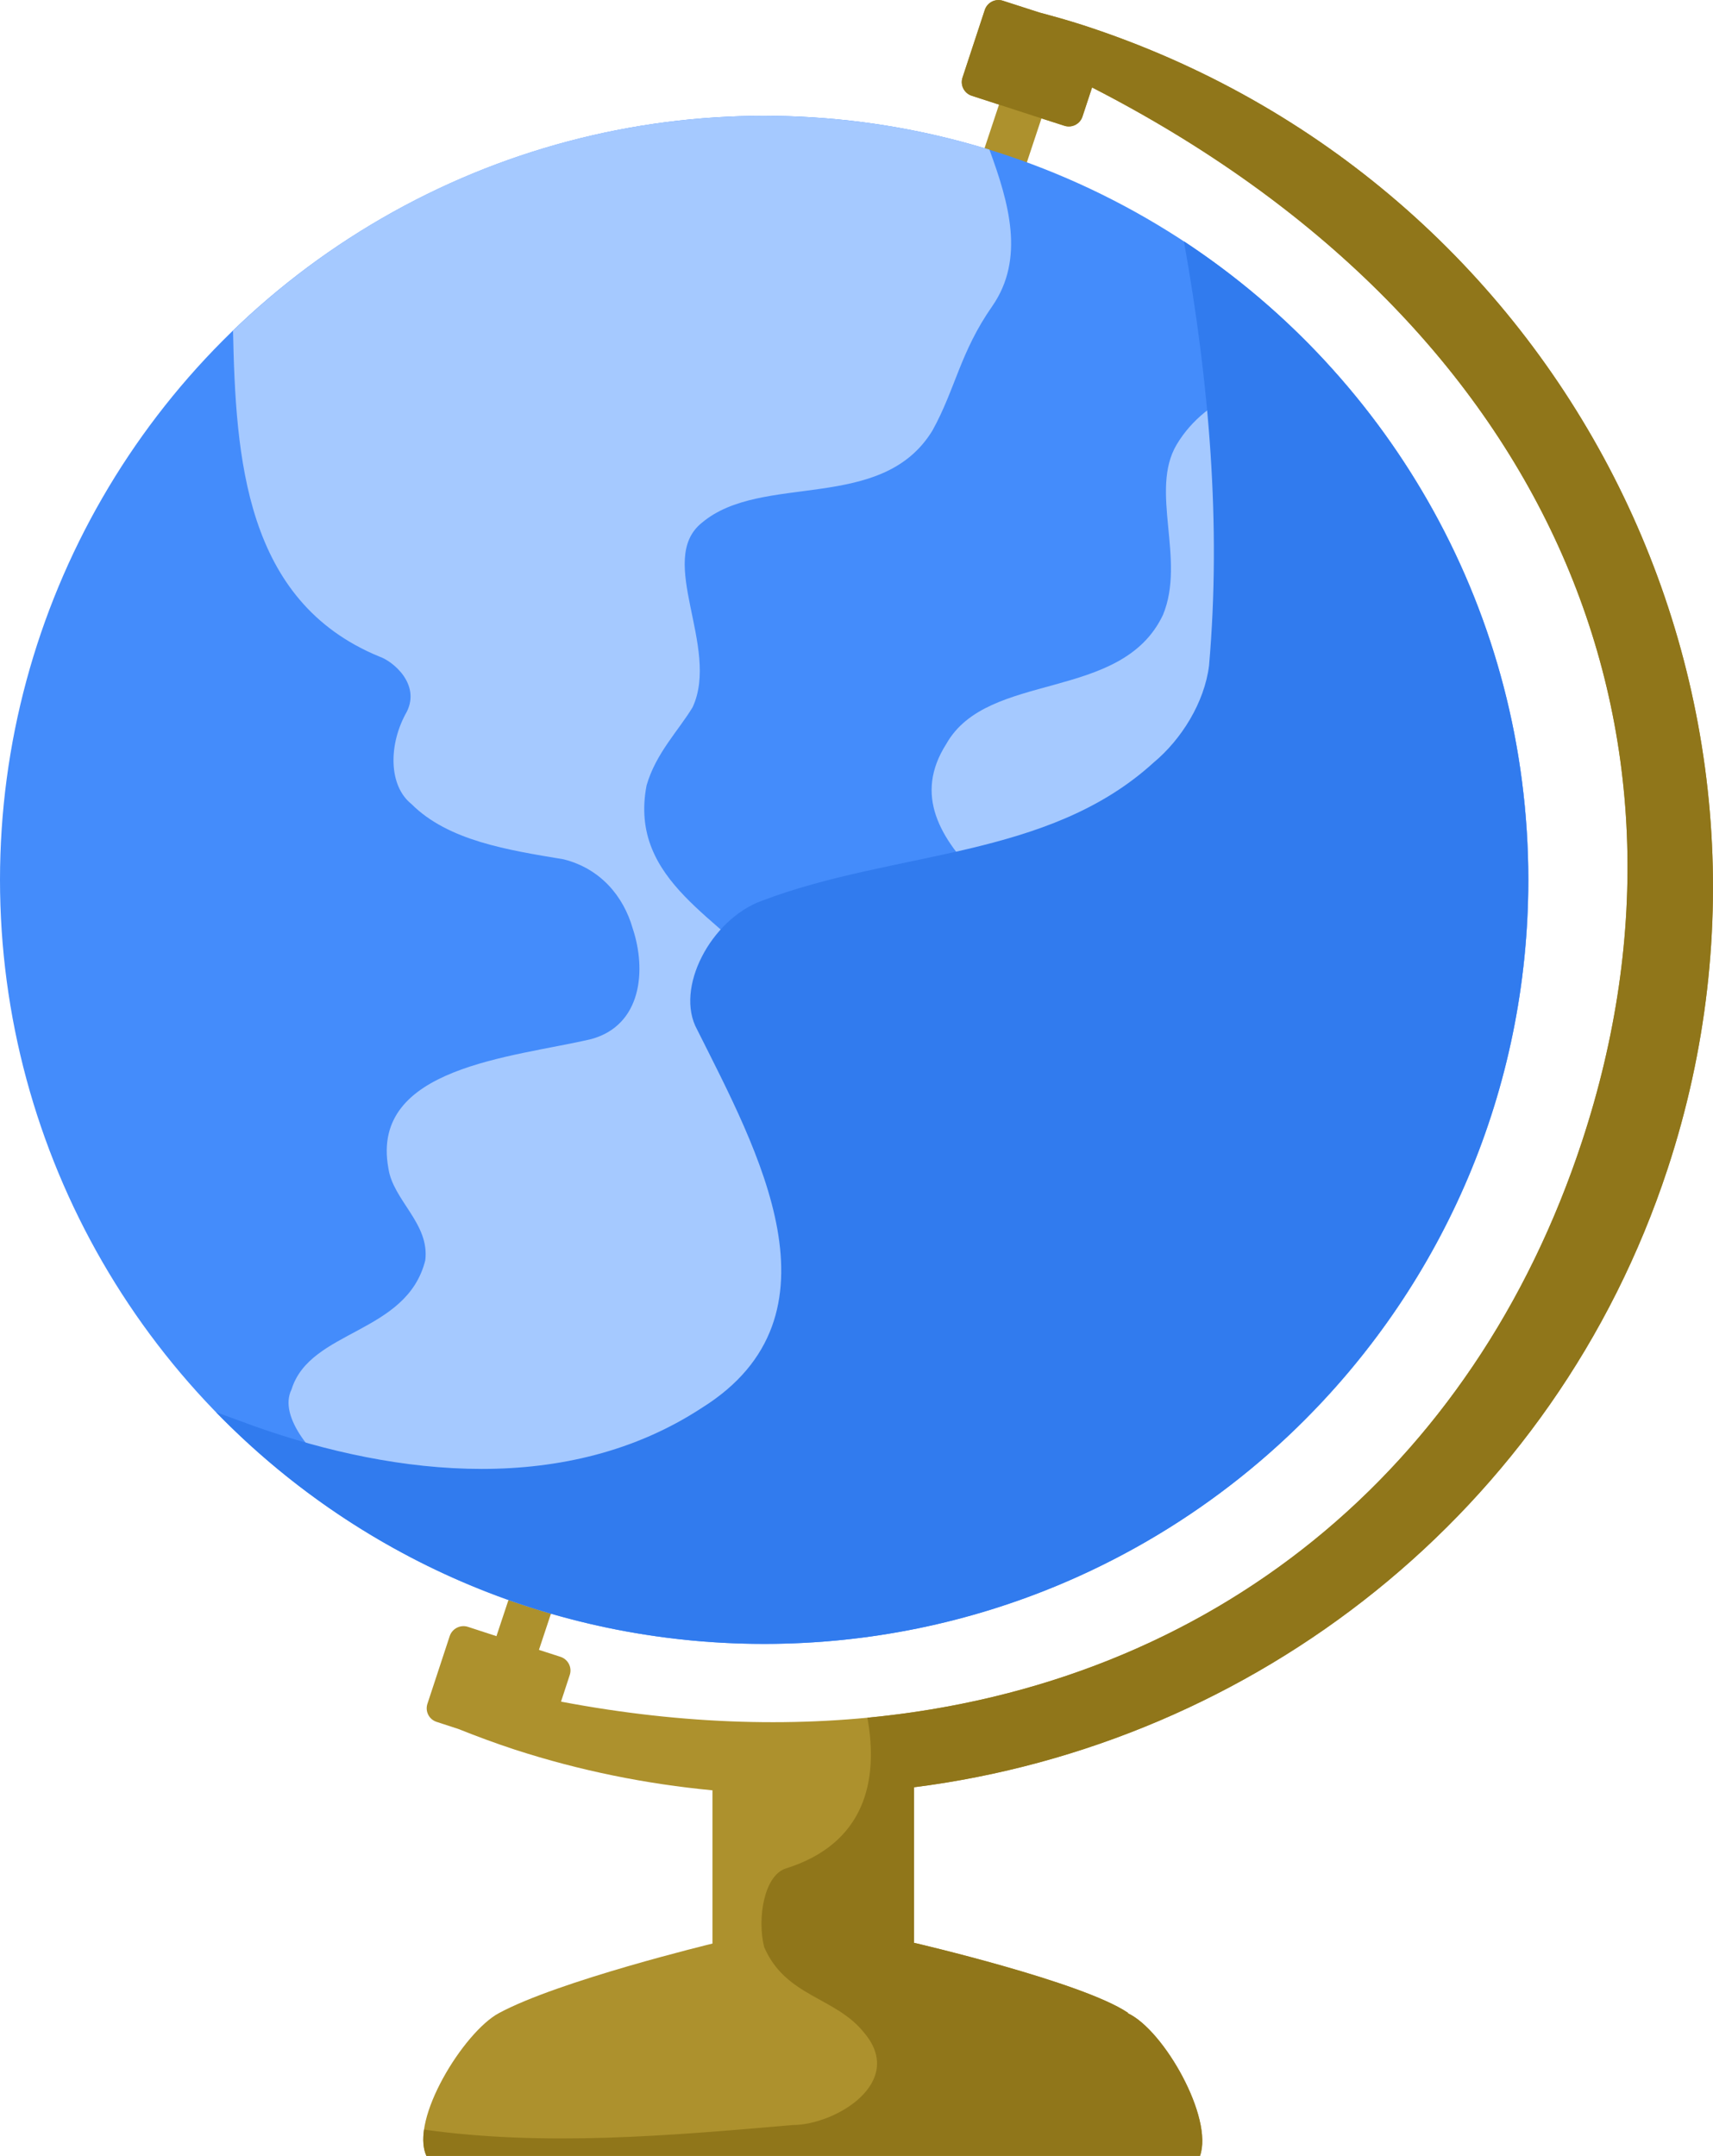
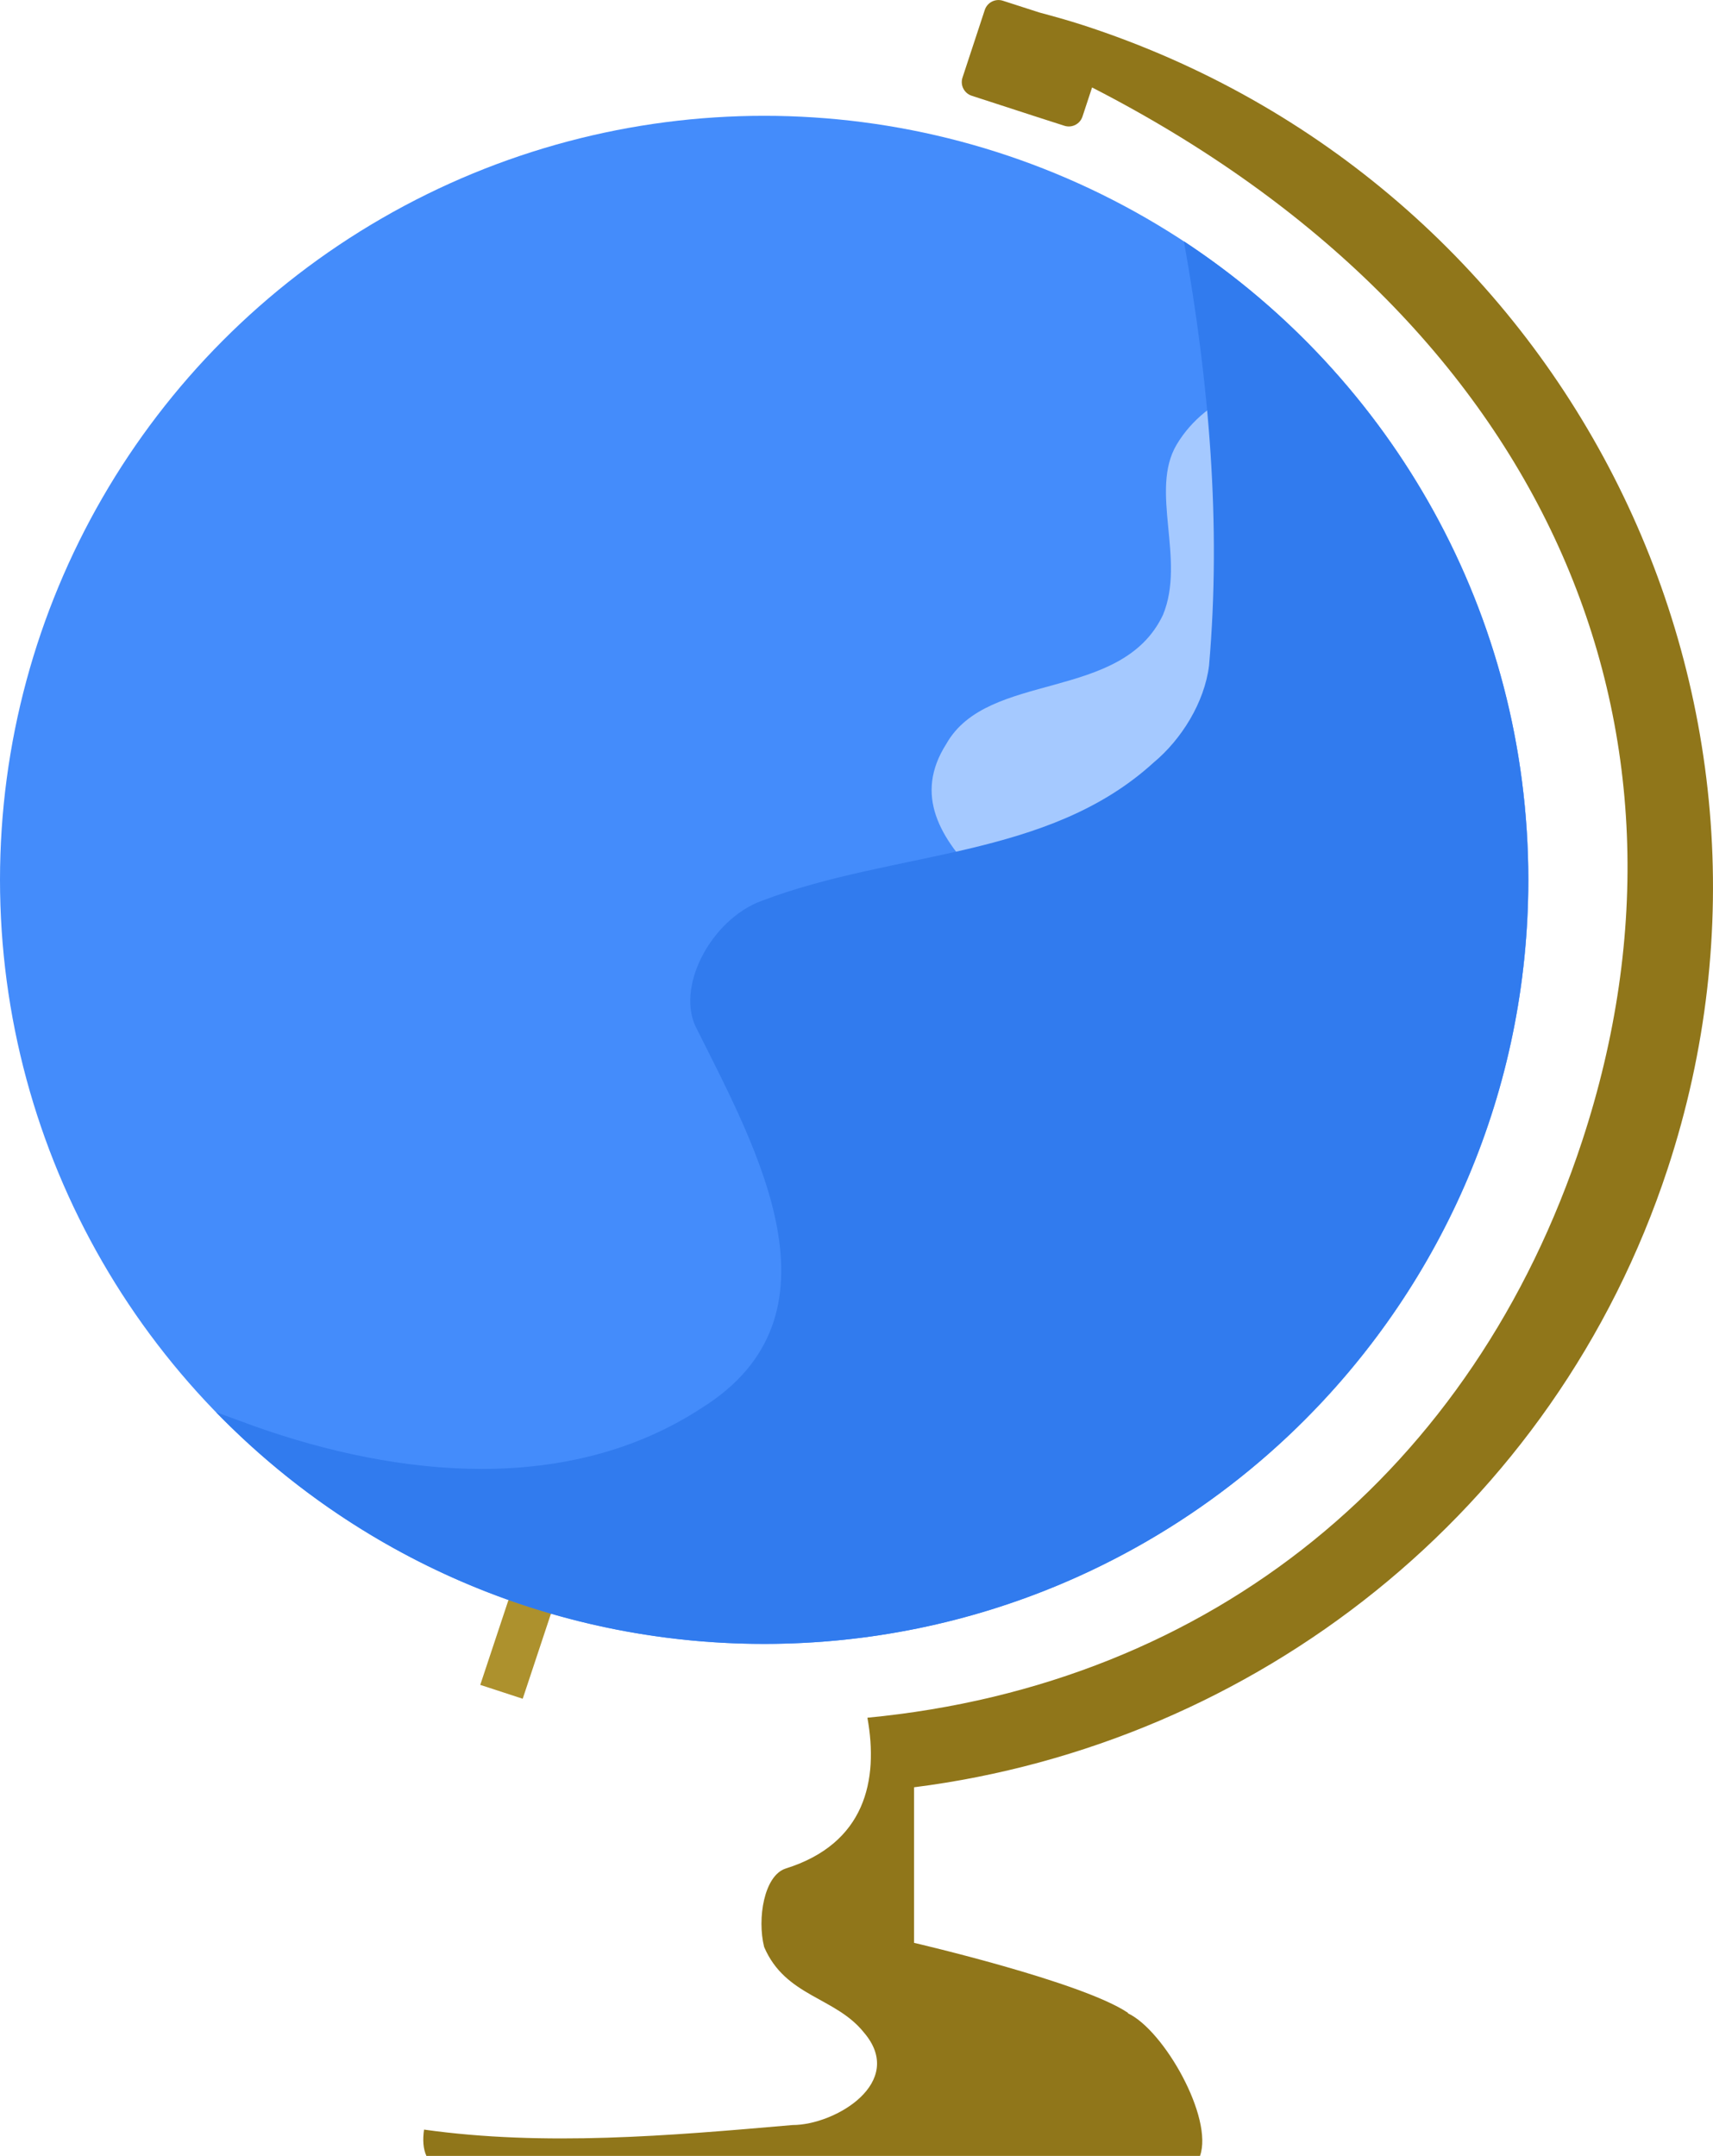
<svg xmlns="http://www.w3.org/2000/svg" width="100%" height="100%" viewBox="0 0 464.11 584.19" style="vertical-align: middle; max-width: 100%; width: 100%;">
  <g style="isolation: isolate;">
    <g>
      <g>
        <g>
          <g>
-             <polygon points="270.44 67.39 283.05 29.43 271.56 25.66 258.95 63.62 270.44 67.39" fill="rgb(173, 145, 45)">
-         </polygon>
-             <path d="M135.1,545.54c-9.5,5.18-24.12,28.81-19.57,38.64h209.59c3.67-10.33-9.73-34.01-19.51-38.64h-.02s.04-.11.02-.13c-12.41-8.41-57.97-18.97-57.97-18.97v-42.15c91.95-11.66,173.49-74.29,204.17-167.57C494.26,187.67,423.29,48.9,293.28,6.77c-3.89-1.26-7.8-2.34-11.7-3.39l-9.83-3.17c-2.05-.68-4.26.43-4.94,2.48l-6.04,18.35c-.67,2.03.45,4.25,2.51,4.91l8.07,2.62,8.92,2.9,8.08,2.6c2.05.68,4.26-.44,4.93-2.48l2.6-7.89c122.93,63.05,169.7,173.26,132.77,285.52-37.54,114.15-143.05,177.25-276.65,151.88l2.37-7.23c.67-2.04-.45-4.24-2.51-4.91l-8.08-2.61-8.92-2.88-8.07-2.63c-2.05-.67-4.27.45-4.95,2.5l-6.04,18.36c-.67,2.05.45,4.23,2.5,4.89l5.86,1.91c5.04,2.01,10.13,3.9,15.34,5.61,17.76,5.76,35.7,9.33,53.53,11.02v41.53s-41.77,10.09-57.96,18.9Z" fill="rgb(173, 145, 45)">
-         </path>
            <path d="M293.28,6.77c-3.89-1.26-7.8-2.34-11.7-3.39l-9.83-3.17c-2.05-.68-4.26.43-4.94,2.48l-6.04,18.35c-.67,2.03.45,4.25,2.51,4.91l8.07,2.62,8.92,2.9,8.08,2.6c2.05.68,4.26-.44,4.93-2.48l2.6-7.89c122.93,63.05,169.7,173.26,132.77,285.52-29.35,89.25-100.25,147.29-193.64,156.24,3.07,16.97-.57,34.13-22.19,40.88-5.79,1.93-7.72,13.51-5.79,21.24,5.79,13.51,19.3,13.51,27.02,23.16,11.58,13.51-7.72,25.09-19.3,25.09-33.57,2.92-67.13,5.83-99.86,1.24-.4,2.74-.25,5.21.64,7.13h209.59c3.67-10.33-9.73-34.01-19.51-38.64h-.02s.04-.11.02-.13c-12.41-8.41-57.97-18.97-57.97-18.97v-42.15c91.95-11.66,173.49-74.29,204.17-167.57C494.26,187.67,423.29,48.9,293.28,6.77Z" fill="rgb(144, 118, 26)">
        </path>
            <polygon points="141.62 460.32 154.22 422.36 142.73 418.59 130.12 456.56 141.62 460.32" fill="rgb(173, 145, 45)">
        </polygon>
          </g>
          <g>
            <circle cx="207.04" cy="238.42" r="207.04" fill="rgb(68,140,251)">
        </circle>
-             <path d="M240.13,416.47c7.49-8.74,3.75-22.49,12.49-31.23,6.24-5,17.49-7.49,18.74-12.49,12.48-39.97-39.98-46.22-56.22-74.95-6.24-8.74,2.5-23.73-6.24-32.47-12.49-16.24-38.73-26.23-33.73-52.47,2.5-8.74,8.74-14.98,12.49-21.23,7.49-16.24-10-39.97,2.5-49.97,16.24-13.74,48.72-2.5,62.46-24.98,6.24-11.25,7.49-21.24,16.23-33.73,8.88-12.82,4.52-27.99-.79-42.41-19.29-5.94-39.79-9.14-61.03-9.14-55.92,0-106.65,22.17-143.9,58.2.74,34.41,3.17,73.29,39.59,88.29,3.75,1.25,11.24,7.49,7.49,14.99-4.99,8.74-4.99,19.99,1.25,24.98,9.99,10,26.23,12.49,41.22,14.99,9.99,2.5,16.24,9.99,18.74,18.74,3.75,11.24,2.5,26.23-11.24,29.98-21.24,4.99-59.96,7.49-54.96,34.97,1.25,8.74,11.24,14.99,10,24.98-5,19.99-31.23,18.74-36.23,34.98-3.75,7.49,6.24,18.74,13.74,23.73,8.85,4.92,13.82,13.7,17.98,21.49,20.59,10.85,43.24,18.31,67.21,21.68,18.92-11.28,47.92-5.51,62.21-26.93Z" fill="rgb(165, 201, 255)">
-         </path>
            <path d="M359.71,98.58c-16.43,3.79-32.66,8.14-40.88,21.84-7.49,12.49,2.49,31.23-3.75,46.22-11.25,23.73-47.47,14.99-58.71,34.97-17.49,27.48,27.48,47.47,46.22,69.95,11.24,13.74,6.24,31.23-1.25,46.22-3.75,6.24-3.75,14.99-1.25,21.23,9.3,22.85,30.65,38.8,53.94,45.18,37.11-37.42,60.03-88.92,60.03-145.78,0-53.91-20.6-103-54.36-139.84Z" fill="rgb(165, 201, 255)">
        </path>
            <path d="M320.77,65.41c6.75,37.82,10.16,76.39,6.8,114.97-1.25,10-7.49,19.99-14.99,26.23-28.74,26.23-69.95,23.73-106.18,37.48-13.74,4.99-23.73,23.73-17.49,34.97,16.24,32.48,41.22,77.45,1.25,102.43-36.23,23.73-82.44,18.74-121.17,5-3.45-1.26-6.95-2.54-10.46-3.83,37.62,38.72,90.25,62.79,148.5,62.79,114.35,0,207.04-92.69,207.04-207.04,0-72.33-37.1-135.99-93.3-173.01Z" style="mix-blend-mode: color-burn;" fill="rgb(49,123,238)">
        </path>
          </g>
        </g>
      </g>
    </g>
  </g>
</svg>